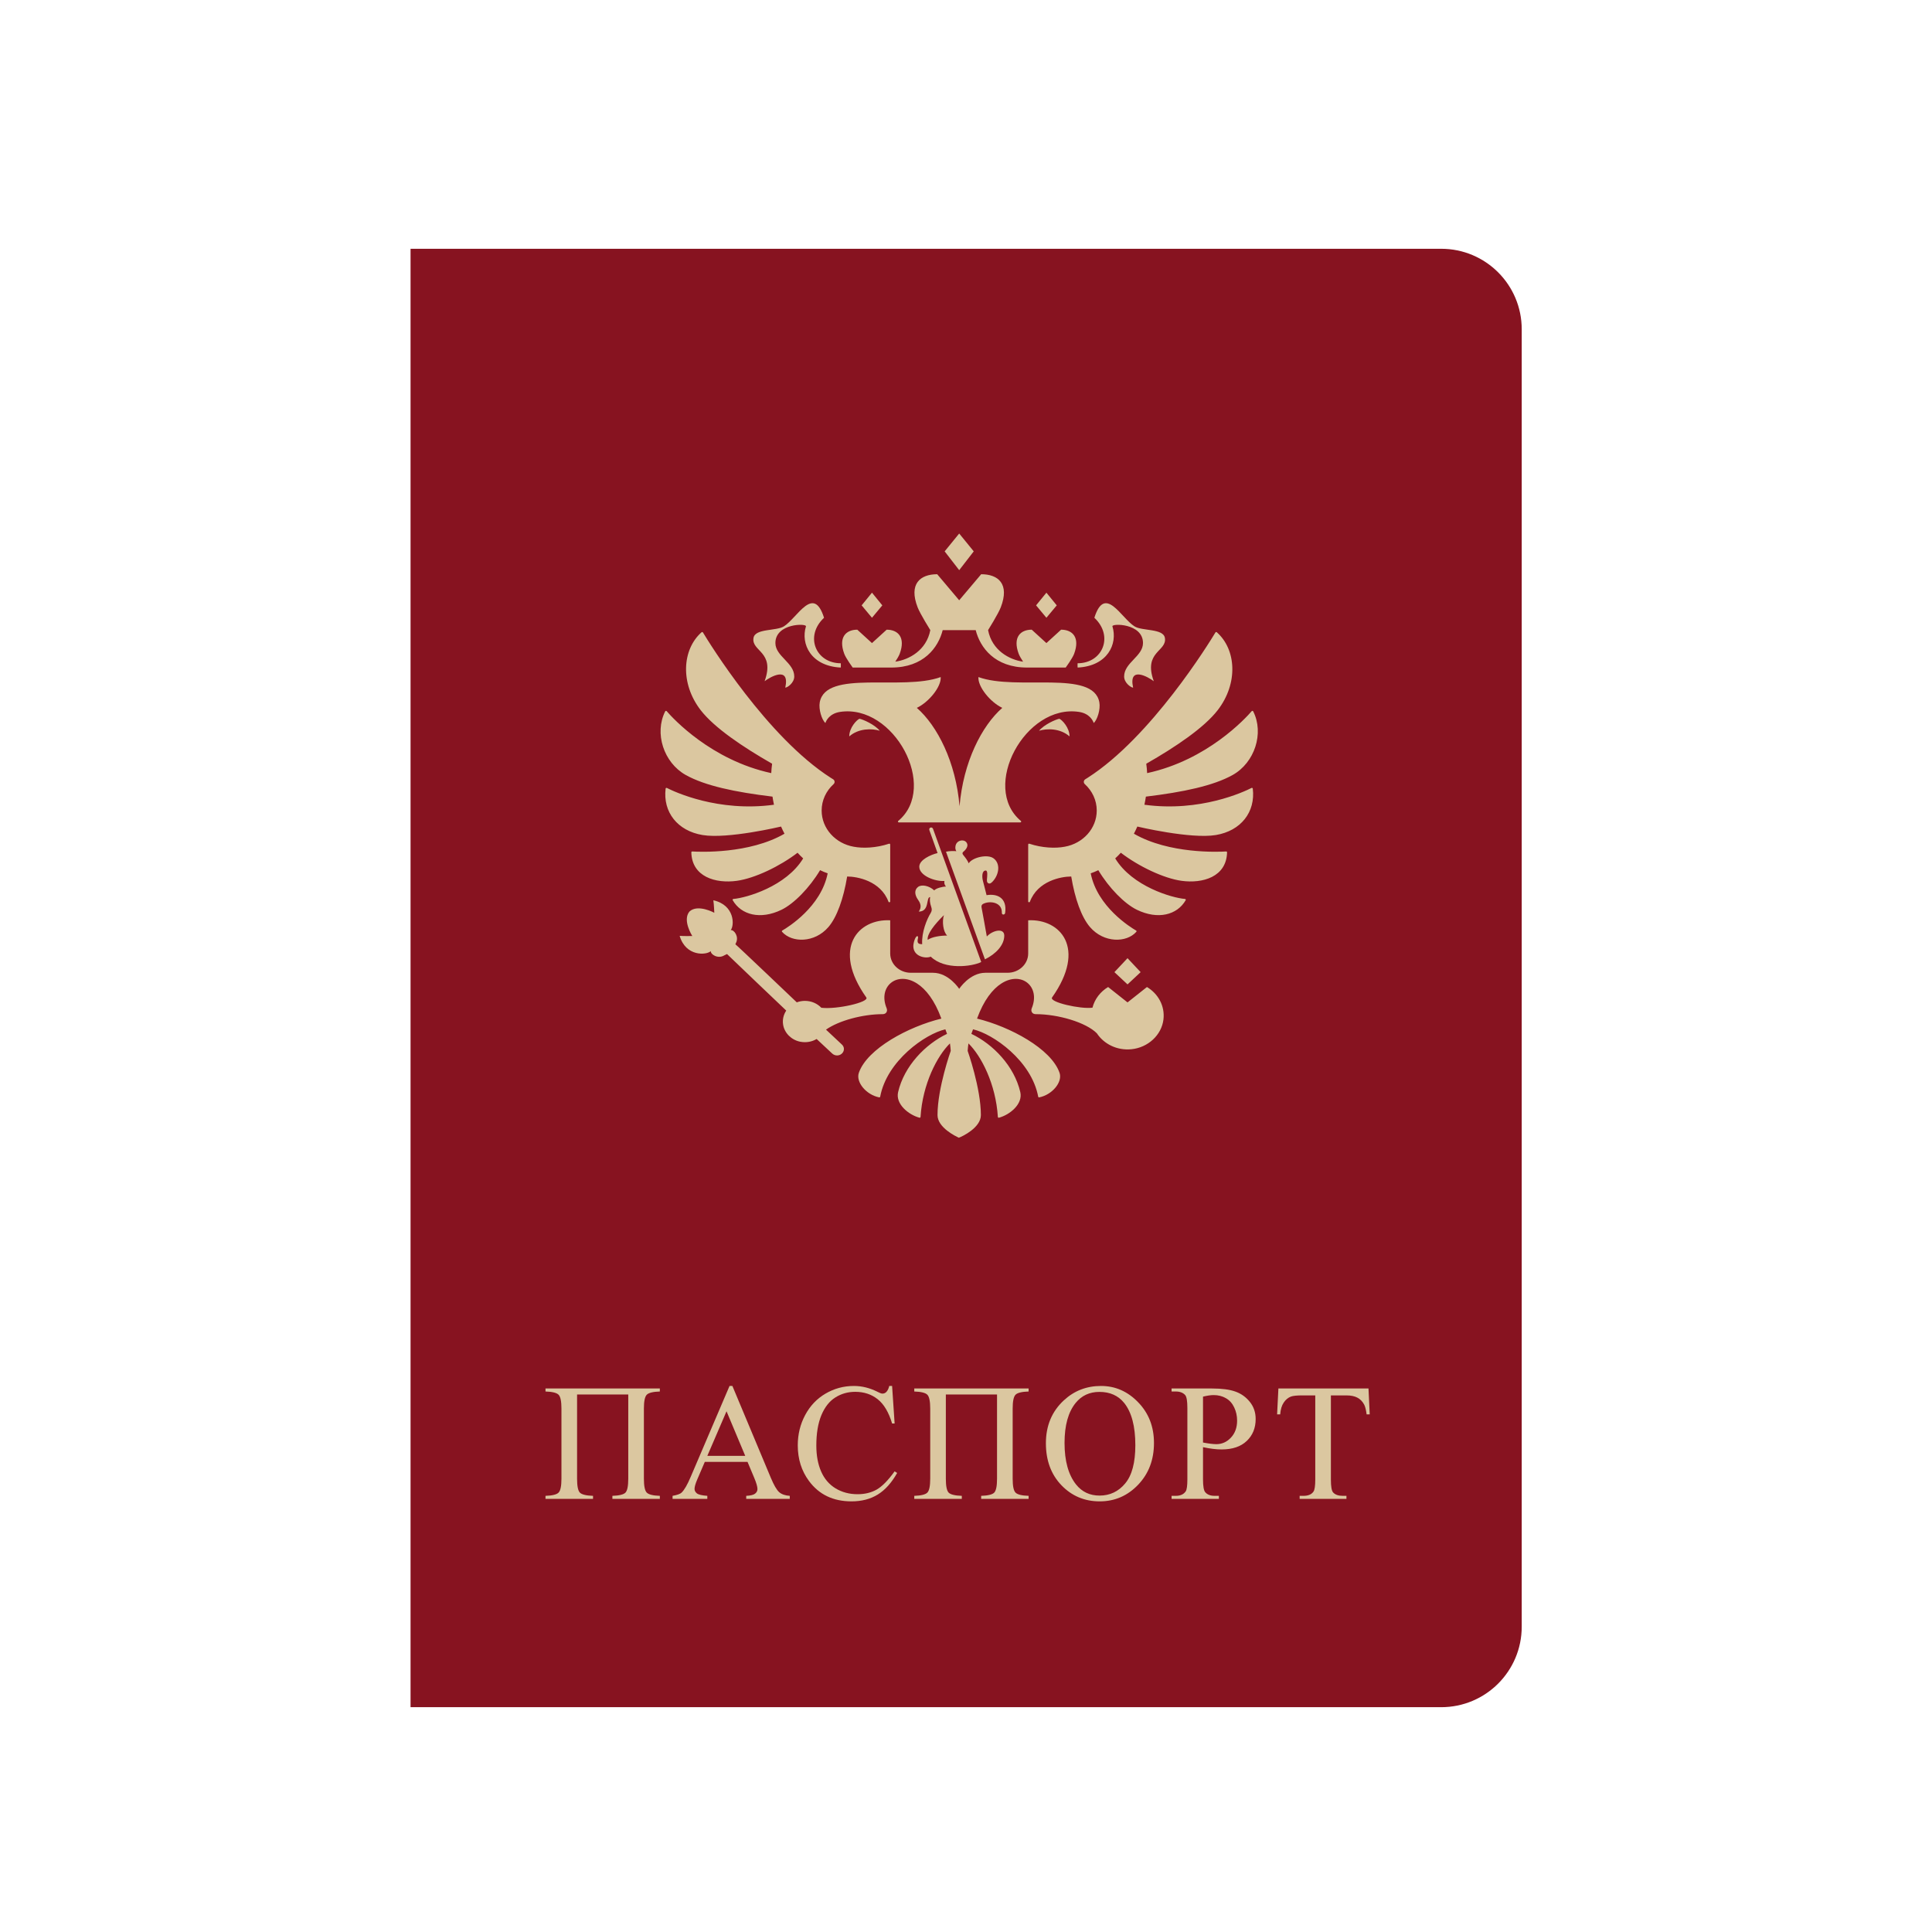
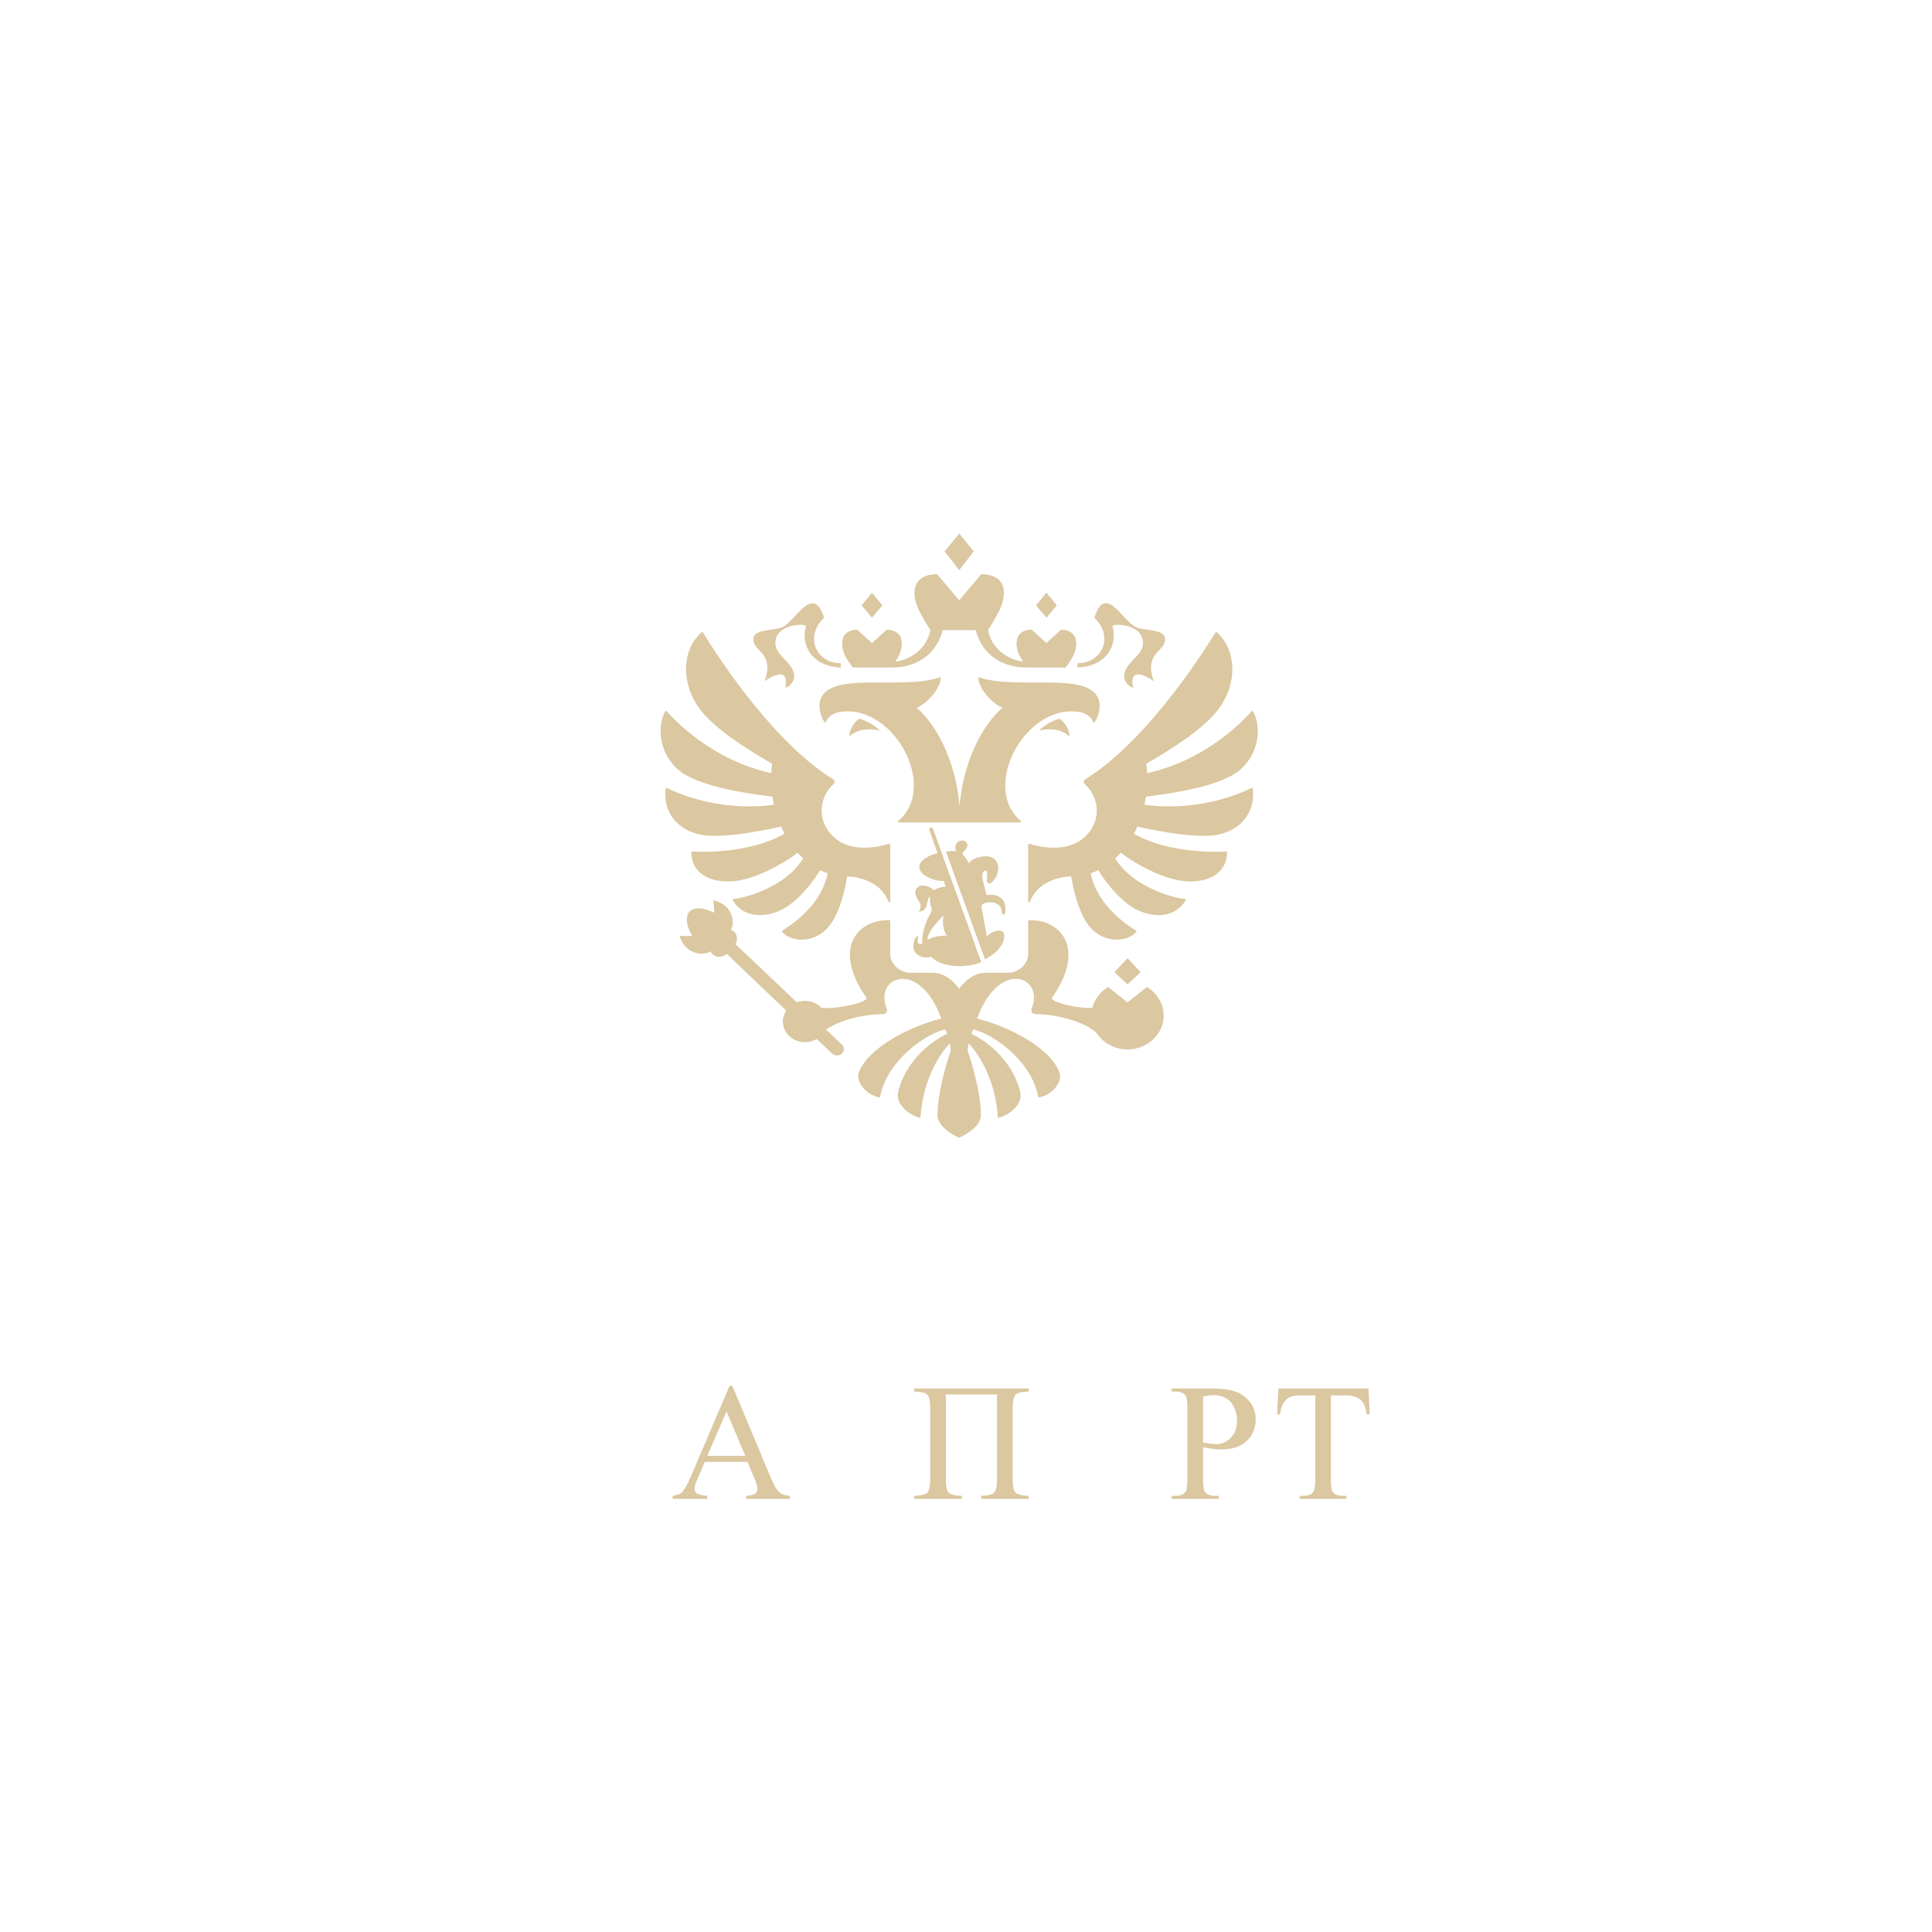
<svg xmlns="http://www.w3.org/2000/svg" width="240" height="240" viewBox="0 0 240 240" fill="none">
-   <path d="M51 30.904H179.034C184.557 30.904 189.034 35.381 189.034 40.904V202.073C189.034 207.596 184.557 212.073 179.034 212.073H51V30.904Z" fill="#871320" />
-   <path d="M78.045 173.231H71.686V183.695C71.686 184.598 71.801 185.171 72.03 185.413C72.266 185.656 72.812 185.791 73.668 185.818V186.192H67.764V185.818C68.613 185.791 69.156 185.656 69.391 185.413C69.627 185.171 69.745 184.598 69.745 183.695V174.98C69.745 174.077 69.627 173.504 69.391 173.261C69.156 173.019 68.613 172.884 67.764 172.857V172.483H81.968V172.857C81.119 172.884 80.576 173.019 80.34 173.261C80.105 173.504 79.987 174.077 79.987 174.98V183.695C79.987 184.598 80.105 185.171 80.34 185.413C80.576 185.656 81.119 185.791 81.968 185.818V186.192H76.074V185.818C76.916 185.791 77.456 185.659 77.692 185.424C77.927 185.181 78.045 184.605 78.045 183.695V173.231Z" fill="#DBC7A0" />
  <path d="M92.861 181.602H87.553L86.623 183.765C86.394 184.298 86.279 184.696 86.279 184.958C86.279 185.167 86.377 185.353 86.572 185.515C86.774 185.67 87.206 185.771 87.866 185.818V186.192H83.549V185.818C84.122 185.717 84.493 185.585 84.661 185.424C85.005 185.1 85.386 184.443 85.804 183.452L90.626 172.169H90.98L95.752 183.573C96.136 184.49 96.483 185.087 96.793 185.363C97.11 185.632 97.548 185.784 98.108 185.818V186.192H92.699V185.818C93.245 185.791 93.612 185.7 93.801 185.545C93.996 185.39 94.094 185.201 94.094 184.979C94.094 184.682 93.959 184.214 93.689 183.573L92.861 181.602ZM92.577 180.854L90.252 175.314L87.866 180.854H92.577Z" fill="#DBC7A0" />
-   <path d="M110.82 172.169L111.133 176.83H110.82C110.402 175.435 109.805 174.431 109.03 173.817C108.255 173.204 107.325 172.897 106.24 172.897C105.33 172.897 104.508 173.13 103.773 173.595C103.038 174.053 102.459 174.788 102.034 175.799C101.616 176.81 101.407 178.067 101.407 179.57C101.407 180.81 101.606 181.885 102.004 182.795C102.402 183.705 102.998 184.402 103.793 184.888C104.595 185.373 105.509 185.616 106.533 185.616C107.423 185.616 108.208 185.427 108.889 185.049C109.569 184.665 110.318 183.907 111.133 182.775L111.447 182.977C110.759 184.197 109.957 185.09 109.04 185.656C108.124 186.222 107.035 186.505 105.775 186.505C103.504 186.505 101.744 185.663 100.498 183.978C99.567 182.724 99.102 181.248 99.102 179.55C99.102 178.181 99.409 176.924 100.022 175.779C100.636 174.633 101.478 173.747 102.55 173.12C103.628 172.486 104.804 172.169 106.078 172.169C107.069 172.169 108.046 172.412 109.01 172.897C109.293 173.046 109.495 173.12 109.617 173.12C109.799 173.12 109.957 173.056 110.092 172.928C110.267 172.746 110.392 172.493 110.466 172.169H110.82Z" fill="#DBC7A0" />
  <path d="M123.855 173.231H117.496V183.695C117.496 184.598 117.611 185.171 117.84 185.413C118.076 185.656 118.622 185.791 119.478 185.818V186.192H113.574V185.818C114.423 185.791 114.965 185.656 115.201 185.413C115.437 185.171 115.555 184.598 115.555 183.695V174.98C115.555 174.077 115.437 173.504 115.201 173.261C114.965 173.019 114.423 172.884 113.574 172.857V172.483H127.778V172.857C126.929 172.884 126.386 173.019 126.15 173.261C125.914 173.504 125.797 174.077 125.797 174.98V183.695C125.797 184.598 125.914 185.171 126.15 185.413C126.386 185.656 126.929 185.791 127.778 185.818V186.192H121.884V185.818C122.727 185.791 123.266 185.659 123.502 185.424C123.737 185.181 123.855 184.605 123.855 183.695V173.231Z" fill="#DBC7A0" />
-   <path d="M136.77 172.169C138.549 172.169 140.089 172.847 141.39 174.202C142.698 175.55 143.351 177.234 143.351 179.256C143.351 181.339 142.694 183.068 141.38 184.443C140.066 185.818 138.475 186.505 136.608 186.505C134.721 186.505 133.134 185.835 131.846 184.493C130.566 183.152 129.925 181.417 129.925 179.287C129.925 177.11 130.667 175.334 132.15 173.959C133.437 172.766 134.977 172.169 136.77 172.169ZM136.578 172.907C135.351 172.907 134.367 173.362 133.626 174.272C132.702 175.405 132.241 177.063 132.241 179.246C132.241 181.484 132.719 183.206 133.676 184.413C134.411 185.329 135.381 185.787 136.588 185.787C137.875 185.787 138.937 185.285 139.772 184.281C140.615 183.277 141.036 181.693 141.036 179.529C141.036 177.184 140.575 175.435 139.651 174.282C138.91 173.366 137.885 172.907 136.578 172.907Z" fill="#DBC7A0" />
  <path d="M149.442 179.772V183.765C149.442 184.628 149.536 185.164 149.725 185.373C149.981 185.67 150.368 185.818 150.887 185.818H151.413V186.192H145.539V185.818H146.055C146.634 185.818 147.049 185.629 147.298 185.252C147.433 185.043 147.5 184.547 147.5 183.765V174.909C147.5 174.047 147.409 173.511 147.228 173.302C146.965 173.005 146.574 172.857 146.055 172.857H145.539V172.483H150.564C151.79 172.483 152.758 172.611 153.465 172.867C154.173 173.116 154.77 173.541 155.255 174.141C155.74 174.741 155.983 175.452 155.983 176.274C155.983 177.393 155.612 178.303 154.871 179.004C154.136 179.705 153.095 180.055 151.747 180.055C151.416 180.055 151.059 180.032 150.675 179.984C150.291 179.937 149.88 179.866 149.442 179.772ZM149.442 179.196C149.799 179.263 150.116 179.314 150.392 179.347C150.668 179.381 150.904 179.398 151.1 179.398C151.801 179.398 152.404 179.128 152.909 178.589C153.422 178.043 153.678 177.339 153.678 176.476C153.678 175.883 153.556 175.334 153.314 174.828C153.071 174.316 152.727 173.935 152.282 173.686C151.838 173.43 151.332 173.302 150.766 173.302C150.422 173.302 149.981 173.366 149.442 173.494V179.196Z" fill="#DBC7A0" />
  <path d="M169.999 172.483L170.151 175.698H169.767C169.692 175.132 169.591 174.727 169.463 174.485C169.254 174.094 168.975 173.807 168.624 173.625C168.28 173.437 167.825 173.342 167.259 173.342H165.328V183.816C165.328 184.659 165.419 185.184 165.601 185.393C165.857 185.676 166.252 185.818 166.784 185.818H167.259V186.192H161.446V185.818H161.931C162.511 185.818 162.922 185.643 163.165 185.292C163.313 185.076 163.387 184.584 163.387 183.816V173.342H161.739C161.099 173.342 160.644 173.389 160.374 173.484C160.024 173.612 159.724 173.858 159.475 174.222C159.225 174.586 159.077 175.078 159.03 175.698H158.646L158.807 172.483H169.999Z" fill="#DBC7A0" />
  <path fill-rule="evenodd" clip-rule="evenodd" d="M132.862 91.479C131.702 90.455 130.034 90.478 129.076 90.776C129.704 90 131.164 89.365 131.594 89.287C131.922 89.411 132.862 90.384 132.862 91.479L132.862 91.479ZM136.565 87.238C135.802 83.129 126.319 85.852 121.544 84.107C121.452 85.304 123.014 87.224 124.508 87.934C121.954 90.166 119.662 94.662 119.199 100.155C118.738 94.662 116.445 90.166 113.892 87.934C115.386 87.224 116.949 85.304 116.856 84.107C112.08 85.852 102.597 83.129 101.833 87.238C101.672 88.108 102.088 89.433 102.537 89.814C102.617 89.539 103.036 88.637 104.358 88.435C111.039 87.418 116.617 97.787 111.582 101.98C111.505 102.043 111.548 102.161 111.652 102.161H126.748C126.851 102.161 126.894 102.043 126.819 101.98C121.782 97.787 127.36 87.418 134.041 88.435C135.364 88.637 135.782 89.539 135.863 89.814C136.312 89.433 136.727 88.108 136.565 87.238V87.238ZM138.19 77.808C138.07 77.419 141.987 77.41 141.987 79.879C141.987 81.533 139.644 82.317 139.644 84.034C139.644 84.834 140.499 85.421 140.761 85.421C140.157 82.664 142.653 84.107 143.327 84.622C141.988 80.915 145.002 80.938 144.706 79.238C144.499 78.05 141.879 78.409 140.93 77.808C139.248 76.741 137.257 72.59 135.945 76.741C138.391 79.028 136.967 82.393 133.862 82.393C133.862 82.393 133.845 82.887 133.873 82.926C137.577 82.743 138.868 80.002 138.19 77.808H138.19ZM94.982 84.622C95.656 84.107 98.152 82.664 97.55 85.421C97.811 85.421 98.665 84.834 98.665 84.034C98.665 82.317 96.322 81.533 96.322 79.879C96.322 77.409 100.239 77.419 100.119 77.808C99.443 80.002 100.734 82.743 104.437 82.926C104.464 82.887 104.447 82.393 104.447 82.393C101.343 82.393 99.92 79.027 102.365 76.741C101.053 72.59 99.062 76.741 97.379 77.808C96.431 78.409 93.81 78.05 93.604 79.238C93.308 80.938 96.322 80.915 94.982 84.622H94.982ZM105.498 91.479C106.659 90.455 108.327 90.478 109.283 90.775C108.659 90 107.196 89.364 106.767 89.287C106.439 89.411 105.498 90.383 105.498 91.478L105.498 91.479ZM120.961 68.493L119.155 66.275L117.348 68.493L119.155 70.827L120.961 68.493H120.961ZM131.274 75.2L129.989 73.624L128.706 75.2L129.989 76.741L131.274 75.2V75.2ZM141.694 120.764L140.066 119.029L138.437 120.764L140.066 122.286L141.694 120.764V120.764ZM109.605 75.2L108.32 73.623L107.036 75.2L108.32 76.741L109.605 75.2H109.605ZM105.925 82.926H110.716C114.745 82.926 116.558 80.436 117.105 78.276H121.205C121.753 80.436 123.564 82.926 127.594 82.926H132.386C132.386 82.926 133.224 81.781 133.434 81.214C134.191 79.173 133.224 78.221 131.813 78.221L129.989 79.886L128.165 78.221C126.754 78.221 125.787 79.173 126.544 81.214C126.641 81.475 126.872 81.858 127.091 82.195C125.39 81.959 123.22 80.787 122.744 78.276C122.744 78.276 124 76.267 124.316 75.453C125.449 72.529 124.002 71.333 121.886 71.333L119.154 74.567L116.423 71.333C114.307 71.333 112.861 72.529 113.994 75.453C114.309 76.267 115.566 78.276 115.566 78.276C115.089 80.787 112.919 81.959 111.218 82.195C111.439 81.858 111.669 81.475 111.765 81.214C112.52 79.173 111.556 78.222 110.144 78.222L108.32 79.886L106.496 78.222C105.084 78.222 104.12 79.173 104.875 81.214C105.085 81.781 105.925 82.926 105.925 82.926L105.925 82.926ZM155.465 97.883C154.539 98.354 149.114 100.914 142.163 99.967C142.235 99.633 142.296 99.297 142.346 98.959C146.972 98.402 150.732 97.612 153.129 96.27C155.86 94.739 157.055 91.084 155.676 88.365C155.64 88.296 155.541 88.284 155.492 88.342C154.736 89.217 149.985 94.421 142.501 96.039C142.482 95.649 142.446 95.26 142.394 94.872C146.03 92.796 149.579 90.404 151.269 88.217C153.824 84.91 153.589 80.692 151.158 78.541C151.133 78.519 151.099 78.509 151.066 78.514C151.033 78.519 151.004 78.537 150.986 78.565C150.217 79.843 143.018 91.56 135.114 96.618C135.017 96.681 134.92 96.742 134.822 96.801C134.596 96.94 134.571 97.236 134.764 97.412C135.675 98.244 136.241 99.401 136.241 100.686C136.241 102.92 134.531 104.778 132.271 105.181C131.122 105.405 129.464 105.34 127.871 104.81C127.799 104.787 127.725 104.834 127.725 104.907V111.982C127.725 112.096 127.897 112.124 127.938 112.015C128.906 109.432 131.804 108.883 133.072 108.883C133.528 111.644 134.343 113.931 135.402 115.162C137.125 117.162 139.94 117.134 141.16 115.751C141.18 115.728 141.189 115.697 141.184 115.667C141.178 115.637 141.16 115.611 141.133 115.596C140.416 115.181 136.313 112.645 135.492 108.488C135.816 108.375 136.132 108.248 136.435 108.097C137.76 110.304 139.687 112.27 141.239 113.021C143.846 114.28 146.232 113.667 147.291 111.824C147.329 111.759 147.282 111.678 147.204 111.671C145.592 111.541 140.643 110.113 138.536 106.634C138.777 106.41 139.014 106.178 139.234 105.93C141.438 107.621 144.556 109.115 146.788 109.42C149.399 109.777 152.358 108.938 152.43 105.88C152.431 105.819 152.377 105.769 152.313 105.773C151.384 105.829 145.237 106.098 140.857 103.567C141.009 103.275 141.151 102.979 141.283 102.677C141.283 102.677 147.901 104.253 151.037 103.731C154.153 103.213 155.978 100.873 155.625 97.963C155.616 97.891 155.532 97.848 155.465 97.882L155.465 97.883ZM97.026 102.678C97.158 102.979 97.3 103.276 97.453 103.567C93.074 106.097 86.93 105.83 85.998 105.773C85.932 105.769 85.878 105.822 85.879 105.882C85.952 108.939 88.91 109.778 91.521 109.42C93.752 109.115 96.871 107.621 99.075 105.931C99.297 106.178 99.532 106.411 99.773 106.634C97.665 110.113 92.717 111.541 91.105 111.671C91.027 111.678 90.981 111.759 91.018 111.824C92.077 113.668 94.463 114.28 97.071 113.021C98.622 112.27 100.55 110.304 101.874 108.097C102.178 108.248 102.495 108.375 102.817 108.488C101.996 112.645 97.893 115.181 97.176 115.596C97.15 115.611 97.131 115.637 97.126 115.667C97.121 115.697 97.129 115.728 97.149 115.751C98.369 117.134 101.185 117.162 102.909 115.162C103.967 113.931 104.781 111.644 105.237 108.884C106.506 108.884 109.403 109.432 110.371 112.015C110.413 112.124 110.585 112.096 110.585 111.982V104.907C110.585 104.834 110.51 104.787 110.438 104.81C108.845 105.34 107.187 105.405 106.04 105.181C103.778 104.778 102.068 102.92 102.068 100.686C102.068 99.401 102.635 98.243 103.546 97.411C103.74 97.236 103.714 96.939 103.489 96.801C103.39 96.741 103.292 96.68 103.194 96.618C95.295 91.563 88.1 79.854 87.324 78.568C87.288 78.508 87.202 78.496 87.149 78.542C84.721 80.694 84.485 84.911 87.04 88.216C88.73 90.404 92.279 92.796 95.913 94.872C95.862 95.259 95.827 95.649 95.808 96.039C88.33 94.422 83.582 89.227 82.82 88.345C82.769 88.285 82.667 88.297 82.633 88.366C81.257 91.086 82.451 94.738 85.18 96.269C87.577 97.612 91.337 98.402 95.963 98.959C96.013 99.297 96.074 99.633 96.146 99.967C89.203 100.913 83.779 98.359 82.847 97.883C82.778 97.848 82.693 97.892 82.685 97.966C82.334 100.876 84.157 103.213 87.274 103.731C90.408 104.253 97.026 102.677 97.026 102.677V102.678ZM140.066 124.522L137.655 122.611C136.692 123.188 135.985 124.104 135.711 125.178C134.26 125.383 130.306 124.499 130.69 123.912C135.024 117.773 131.709 114.119 127.725 114.322V118.445C127.725 119.769 126.577 120.841 125.164 120.841H122.413C120.439 120.841 119.154 122.839 119.154 122.839C119.154 122.839 117.87 120.841 115.896 120.841H113.145C111.731 120.841 110.585 119.769 110.585 118.445V114.322C106.601 114.119 103.283 117.774 107.619 123.912C108 124.493 103.935 125.422 102.029 125.187C101.526 124.663 100.802 124.332 99.99 124.332C99.646 124.332 99.304 124.394 98.98 124.515C98.98 124.515 91.488 117.372 91.351 117.302L91.413 117.157C91.839 116.354 91.186 115.478 90.773 115.54C91.253 114.96 91.275 112.424 88.614 111.837C88.692 112.346 88.732 113.386 88.732 113.386C88.732 113.386 86.678 112.268 85.647 113.233C84.74 114.314 85.998 116.273 85.998 116.273C85.998 116.273 84.947 116.299 84.429 116.255C85.191 118.849 87.745 118.665 88.298 118.153C88.262 118.566 89.186 119.154 89.969 118.682L90.312 118.514C90.373 118.596 97.67 125.539 97.67 125.539C97.335 126.04 97.175 126.654 97.285 127.31C97.458 128.334 98.306 129.182 99.388 129.403C100.152 129.557 100.87 129.408 101.446 129.068L103.378 130.874C103.55 131.031 103.782 131.128 104.042 131.11C104.514 131.078 104.868 130.692 104.832 130.25C104.817 130.051 104.716 129.879 104.576 129.75C104.545 129.715 102.609 127.905 102.609 127.905C104.206 126.777 107.183 125.982 109.653 125.982C110.087 125.982 110.291 125.612 110.142 125.249C109.022 122.539 111.429 120.576 113.918 122.174C115.004 122.871 116.107 124.244 116.938 126.534C112.853 127.53 107.726 130.273 106.688 133.268C106.289 134.425 107.608 136.001 109.211 136.318C109.239 136.324 109.269 136.319 109.293 136.303C109.317 136.287 109.334 136.262 109.34 136.233C110.178 131.763 114.952 128.431 117.436 127.866C117.561 128.202 117.52 128.093 117.645 128.429C114.94 129.717 112.316 132.435 111.566 135.666C111.222 137.146 112.861 138.479 114.214 138.845C114.282 138.863 114.348 138.815 114.352 138.749C114.609 134.663 116.401 131.193 118.006 129.615C118.05 129.923 118.083 130.233 118.105 130.544C118.105 130.544 116.462 135.155 116.462 138.52C116.462 140.085 118.772 141.178 119.113 141.331C119.539 141.178 121.848 140.085 121.848 138.52C121.848 135.155 120.205 130.544 120.205 130.544C120.227 130.233 120.261 129.923 120.305 129.615C121.909 131.193 123.702 134.662 123.958 138.748C123.961 138.814 124.029 138.863 124.096 138.845C125.45 138.48 127.087 137.146 126.745 135.666C125.994 132.435 123.372 129.718 120.666 128.429C120.789 128.094 120.749 128.202 120.874 127.866C123.359 128.432 128.132 131.763 128.969 136.233C128.975 136.262 128.993 136.287 129.017 136.303C129.041 136.319 129.071 136.324 129.099 136.318C130.701 136.001 132.022 134.424 131.621 133.268C130.586 130.274 125.456 127.53 121.372 126.534C122.204 124.244 123.307 122.871 124.393 122.174C126.881 120.576 129.287 122.539 128.168 125.25C128.018 125.612 128.221 125.982 128.657 125.982C131.451 125.982 134.894 126.999 136.256 128.362C137.127 129.677 138.735 130.519 140.551 130.339C142.613 130.135 144.295 128.575 144.528 126.646C144.73 124.956 143.862 123.438 142.479 122.611L140.066 124.522L140.066 124.522ZM122.293 112.209C123.152 111.888 124.499 112.148 124.453 113.397C124.442 113.68 124.837 113.68 124.865 113.391C125.122 111.521 123.867 110.982 122.554 111.201C122.391 110.558 122.257 109.996 122.105 109.438C121.984 108.988 121.939 108.141 122.457 108.141C122.737 108.141 122.624 108.929 122.599 109.268C122.575 109.566 122.681 109.746 122.921 109.754C123.071 109.76 123.258 109.568 123.369 109.441C124.121 108.585 124.295 107.26 123.415 106.62C122.678 106.084 120.833 106.483 120.326 107.247C120.249 106.959 119.883 106.484 119.707 106.277C119.537 106.075 119.492 105.937 119.729 105.759C119.84 105.673 120.176 105.337 120.176 104.989C120.176 104.783 120.018 104.403 119.515 104.403C119.118 104.403 118.676 104.68 118.676 105.297C118.676 105.435 118.71 105.582 118.797 105.74C118.546 105.698 117.865 105.715 117.515 105.802L122.354 119.173C123.739 118.485 124.754 117.395 124.754 116.225C124.754 115.228 123.296 115.559 122.587 116.337C122.36 115.073 122.157 113.905 121.936 112.742C121.875 112.421 122.037 112.306 122.293 112.209L122.293 112.209ZM115.451 103.126L116.467 105.97C115.597 106.178 114.197 106.818 114.197 107.664C114.197 108.791 116.177 109.524 117.322 109.436C117.265 109.693 117.331 109.922 117.509 110.132C117.093 110.132 116.309 110.326 116.052 110.606C115.445 110.036 114.495 109.829 114.044 110.176C113.59 110.525 113.577 111.117 114.05 111.785C114.38 112.248 114.504 112.705 114.133 113.241C115.513 113.241 115.005 111.435 115.545 111.435C115.475 111.785 115.518 112.191 115.675 112.64C115.779 112.939 115.779 113.151 115.601 113.439C115.156 114.155 114.463 115.801 114.557 117.289C114.105 117.287 113.875 117.175 114.034 116.553C114.093 116.322 113.951 116.156 113.763 116.442C113.556 116.757 113.455 117.294 113.455 117.524C113.455 118.85 115.023 119.117 115.622 118.836C117.353 120.523 120.754 120.073 121.892 119.507L115.905 102.964C115.783 102.652 115.344 102.801 115.451 103.126L115.451 103.126ZM115.243 116.753C115.12 116.072 116.061 114.854 117.258 113.68C117.003 114.445 117.161 115.764 117.661 116.219C116.793 116.219 115.761 116.383 115.243 116.753H115.243Z" fill="#DBC7A0" />
</svg>